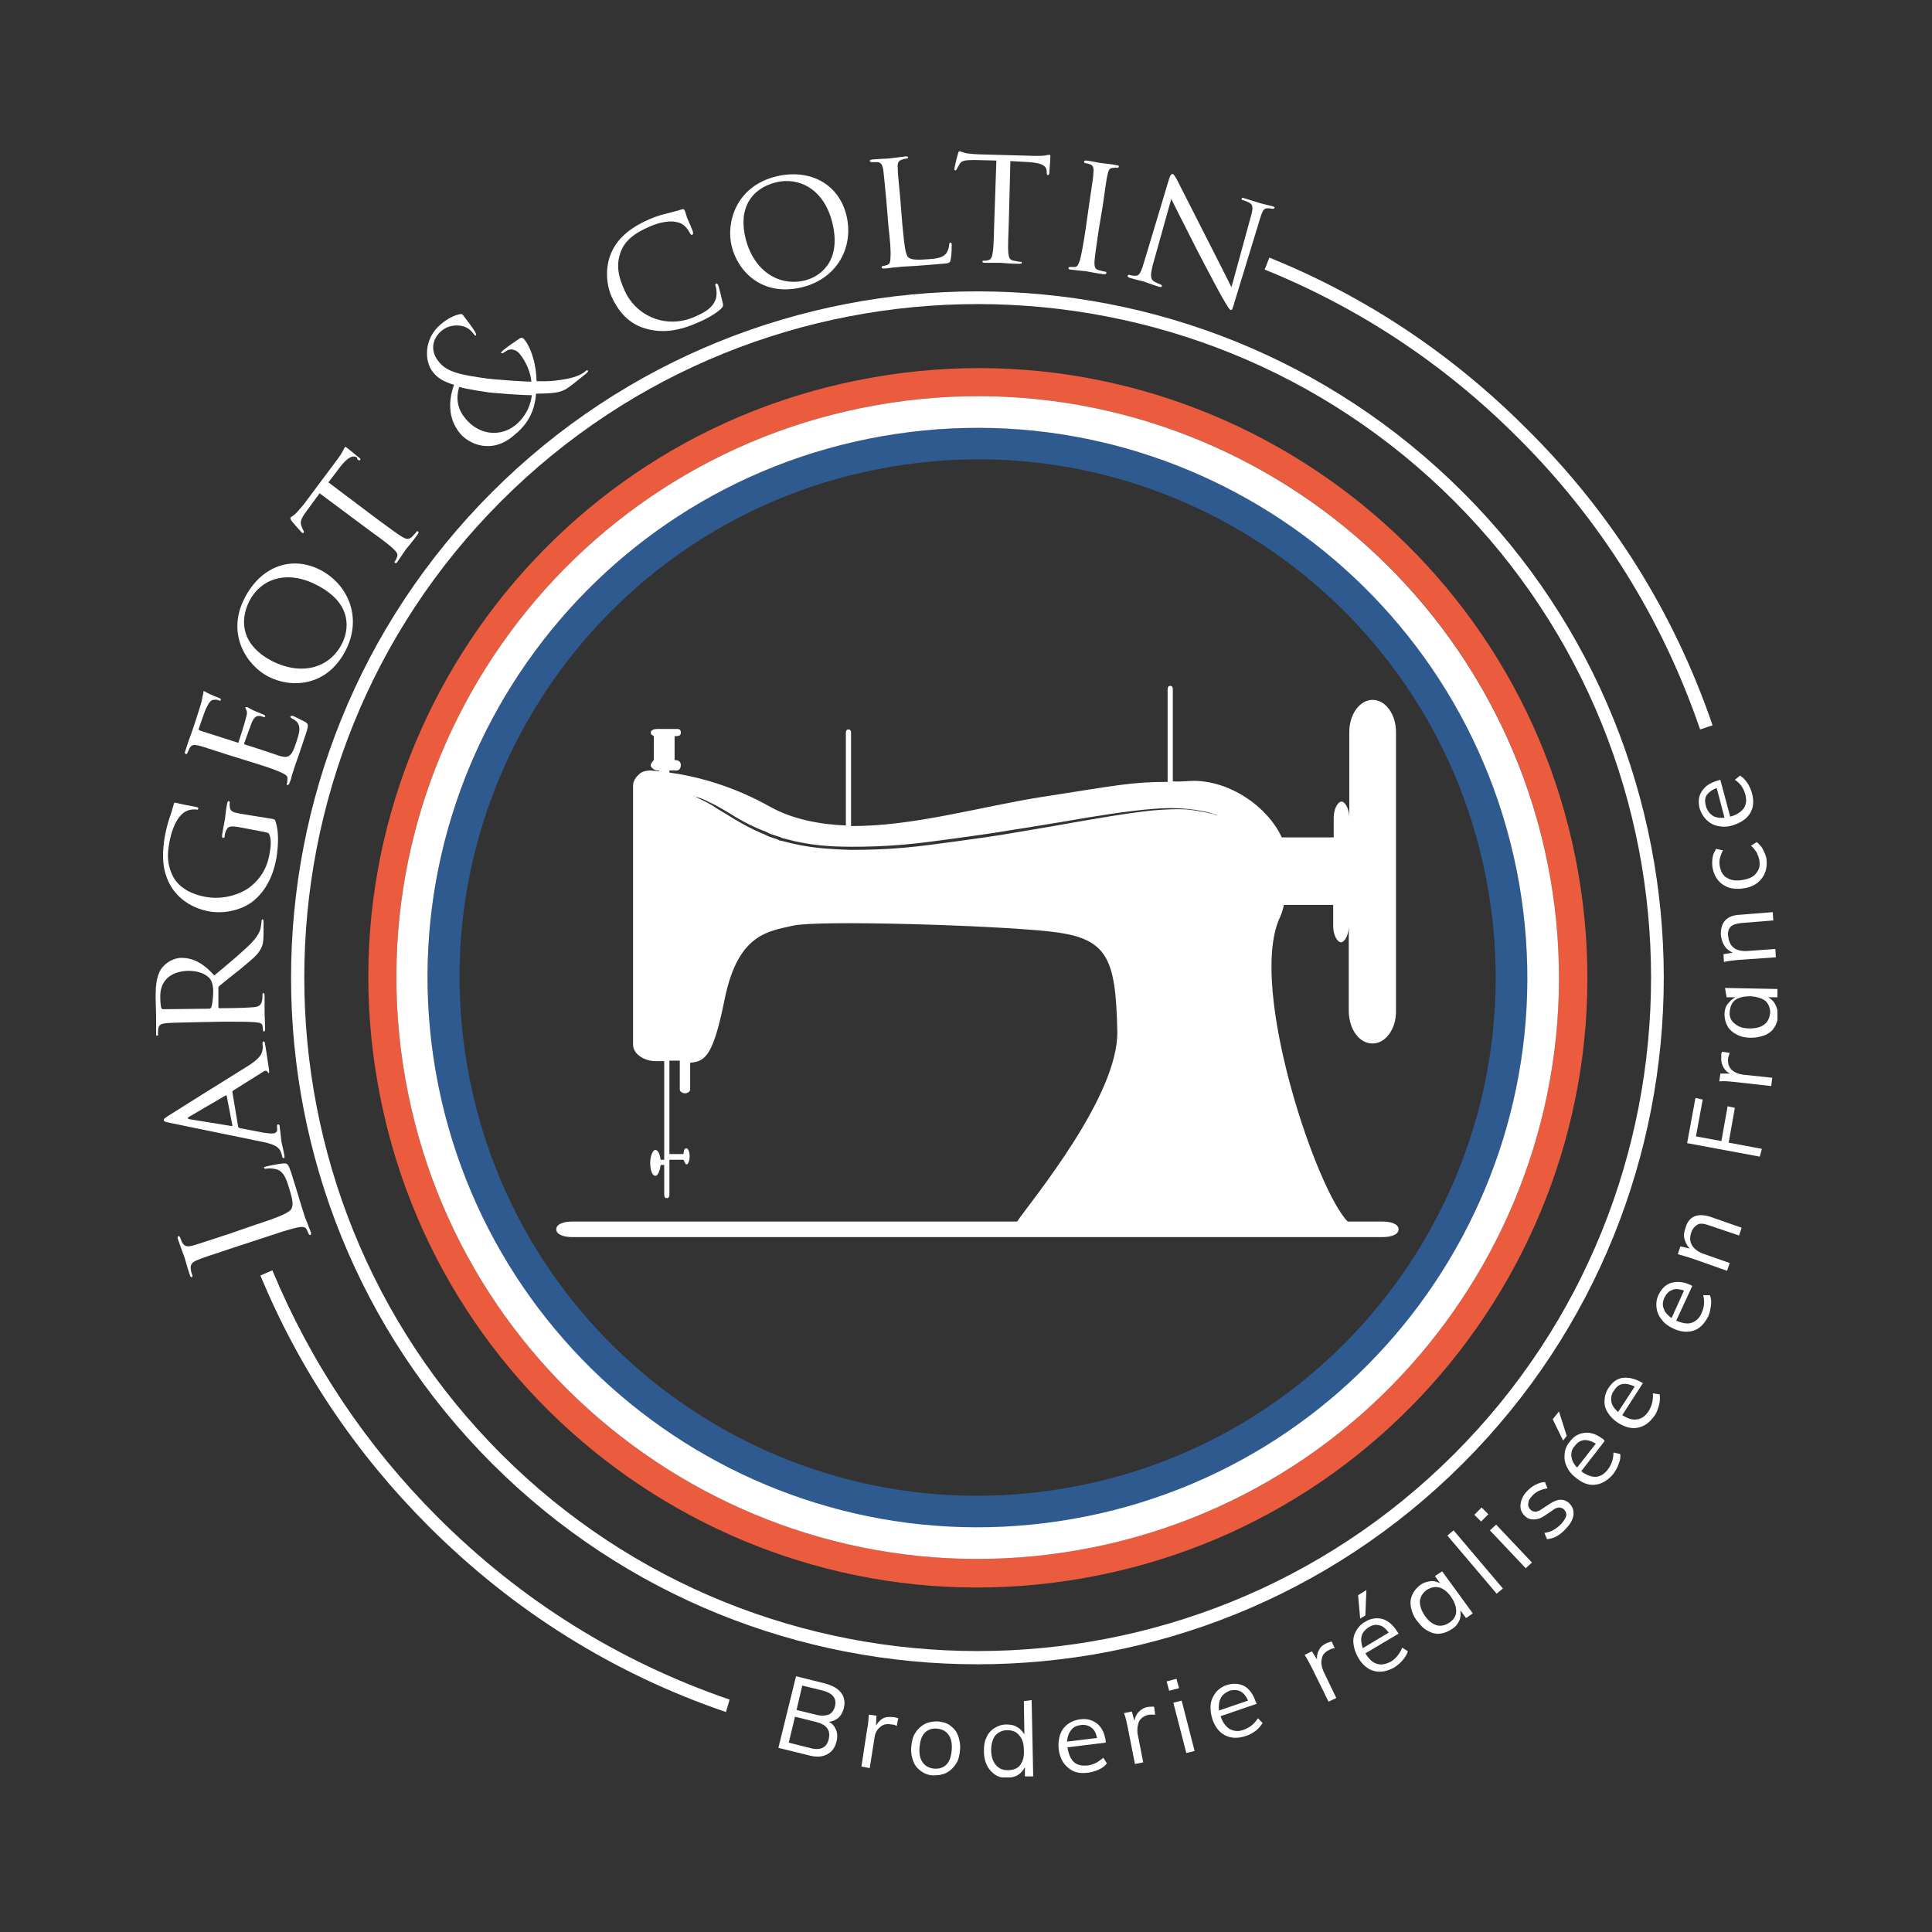
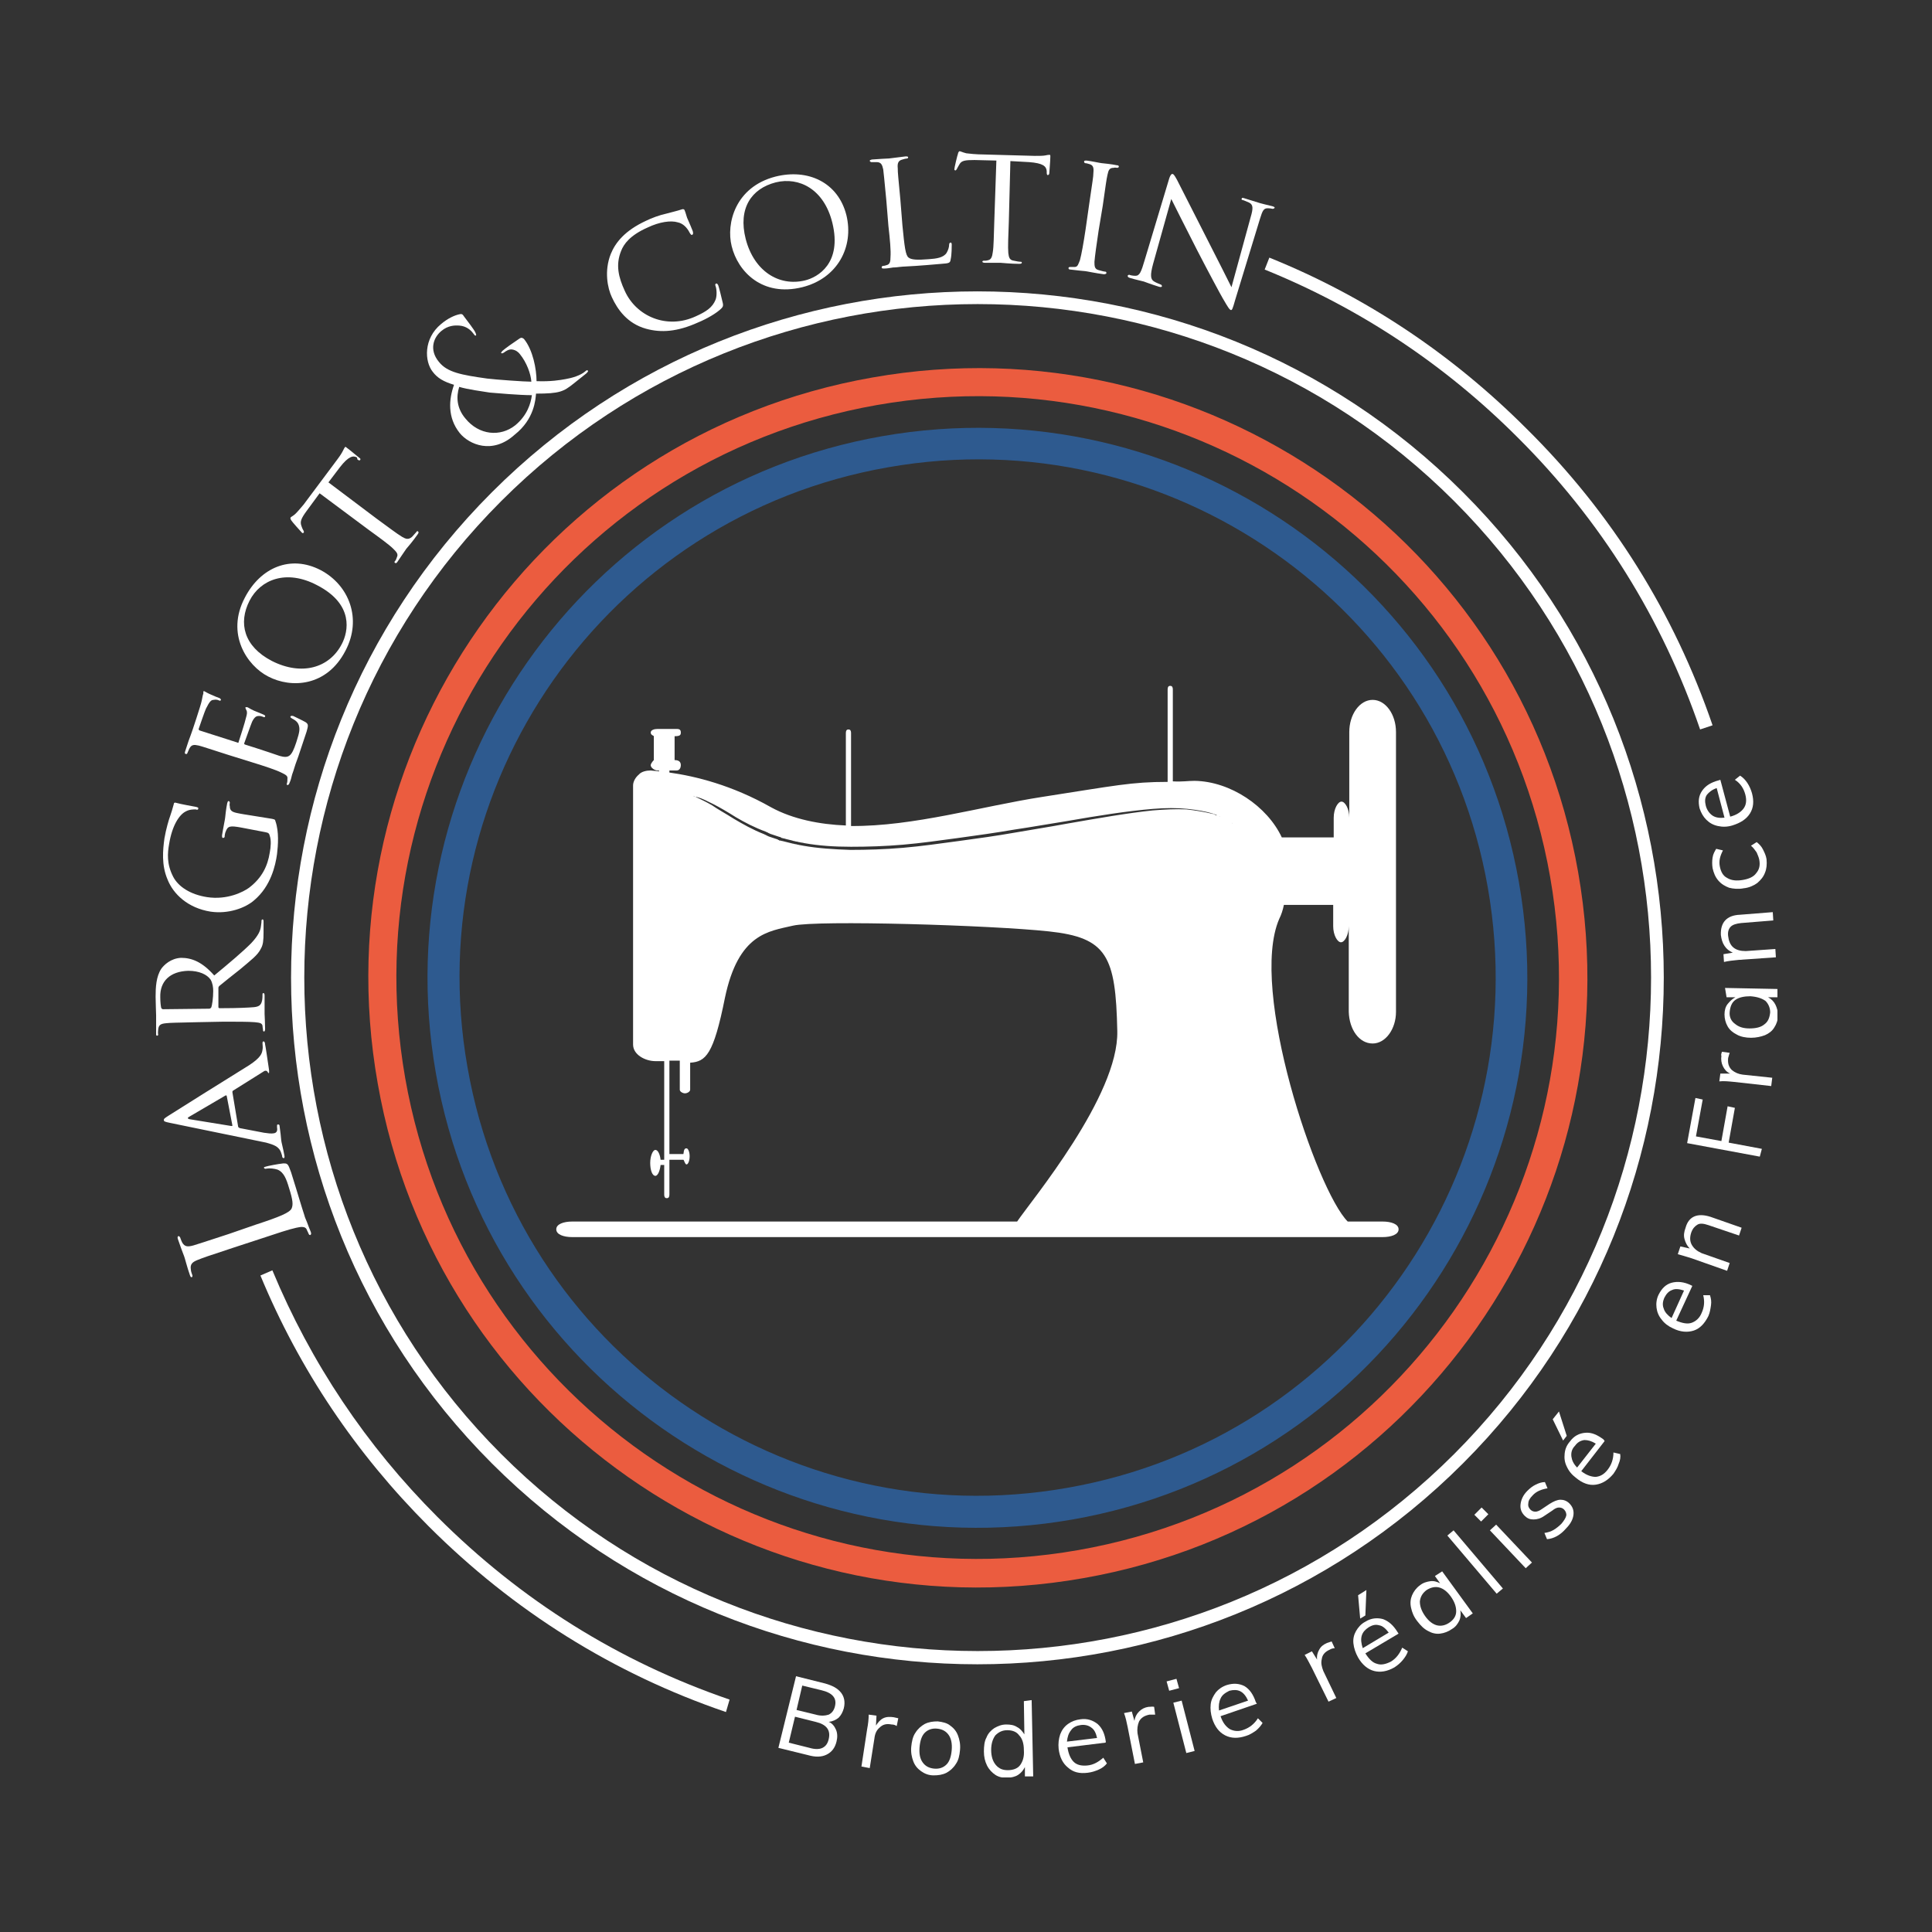
<svg xmlns="http://www.w3.org/2000/svg" width="500" height="500" viewBox="0 0 500 500" fill="none">
  <rect x="0" y="0" width="500" height="500" fill="#333333" stroke="none" />
  <g clip-path="url(#clip0_659_875)">
    <path d="M355.237 270.056C358.595 270.056 361.281 266.294 361.281 261.861V189.456C361.281 184.888 358.595 181.127 355.237 181.127C351.879 181.127 349.193 184.888 349.193 189.456V211.621C349.193 209.337 348.118 207.456 347.178 207.456C346.238 207.456 345.163 209.337 345.163 211.621V216.725H331.732C327.971 208.665 318.435 202.217 309.167 202.083C307.287 202.083 306.212 202.352 303.526 202.217V178.44C303.526 177.903 303.392 177.5 302.854 177.5C302.317 177.5 302.183 177.903 302.183 178.44V202.352C292.781 202.352 288.751 203.292 269.679 206.247C254.098 208.665 236.369 213.904 220.251 213.77V189.724C220.251 189.187 220.117 188.784 219.58 188.784C219.042 188.784 218.908 189.187 218.908 189.724V213.636C212.192 213.367 205.208 212.024 199.567 208.934C189.359 203.158 179.957 200.874 173.241 199.934V199.396H175.122C175.928 199.396 176.196 198.59 176.196 198.053C176.196 197.381 175.928 196.71 174.585 196.71V190.53C175.928 190.53 176.196 190.262 176.196 189.59C176.196 188.918 175.928 188.65 175.122 188.65H170.152C169.346 188.65 168.406 188.918 168.406 189.59C168.406 190.262 169.212 190.396 169.212 190.53V196.71C169.212 196.71 168.406 197.516 168.406 198.053C168.406 198.725 169.481 199.396 170.152 199.396H170.555V199.665C170.555 199.531 169.212 199.531 168.406 199.396C167.332 199.396 165.988 199.665 165.317 200.471C164.511 201.143 163.839 202.217 163.839 203.292V270.324C163.839 273.011 167.063 274.623 169.615 274.623C170.286 274.623 170.555 274.623 171.898 274.623V300.146H170.958C170.824 298.803 170.286 297.594 169.615 297.594C168.943 297.594 168.272 299.206 168.272 300.952C168.272 302.833 168.809 304.31 169.615 304.31C170.286 304.31 170.824 302.833 170.958 301.489H171.898V309.146C171.898 309.684 172.033 310.087 172.57 310.087C173.107 310.087 173.241 309.684 173.241 309.146V300.146H176.868C177.002 300.146 177.271 301.355 177.674 301.355C178.077 301.355 178.48 300.415 178.48 299.206C178.48 298.131 178.077 297.191 177.674 297.191C177.271 297.191 177.002 297.325 176.868 298.668H173.241V274.489C174.585 274.489 175.659 274.489 176.734 274.489C176.868 274.489 175.928 274.489 175.928 274.489V282.011C175.928 282.549 176.734 282.952 177.271 282.952C177.808 282.952 178.614 282.549 178.614 282.011V275.026C182.643 274.757 184.658 273.011 187.613 258.234C191.105 241.577 198.895 241.04 205.208 239.562C211.521 238.084 256.382 239.428 271.425 241.04C286.468 242.652 288.751 247.353 289.154 266.832C289.557 283.623 266.858 310.758 263.232 316.132H148.125C145.841 316.132 143.961 316.803 143.961 318.147C143.961 319.49 145.841 320.162 148.125 320.162H357.789C360.072 320.162 361.953 319.49 361.953 318.147C361.953 316.803 360.072 316.132 357.789 316.132H348.79C340.731 308.072 323.136 256.085 331.06 237.816C331.598 236.741 332.001 235.532 332.269 234.189H345.029V239.696C345.029 241.98 346.104 243.861 347.044 243.861C347.984 243.861 349.058 241.98 349.058 239.696V261.861C349.193 266.429 351.745 270.056 355.237 270.056ZM317.495 211.889C317.226 211.755 316.957 211.755 316.689 211.621C316.42 211.486 316.152 211.352 315.749 211.352C315.48 211.218 315.077 211.083 314.674 210.949C314.54 210.949 314.54 210.949 314.405 210.815C314.271 210.815 314.271 210.815 314.137 210.68C313.868 210.68 313.734 210.546 313.465 210.546C311.719 210.143 309.57 209.74 307.018 209.471C304.466 209.337 301.511 209.471 298.288 209.74C291.841 210.412 284.185 211.755 275.723 213.233C271.425 214.039 266.993 214.71 262.426 215.516C257.859 216.322 253.024 216.994 248.054 217.666C243.085 218.337 238.384 219.009 233.683 219.412C228.982 219.815 224.415 219.949 220.117 219.949C215.819 219.815 211.655 219.546 207.894 218.875C207.357 218.74 206.954 218.74 206.551 218.606C206.283 218.606 206.148 218.472 205.88 218.472C205.611 218.472 205.477 218.337 205.208 218.337C204.268 218.069 203.462 217.934 202.522 217.666C202.253 217.666 202.119 217.531 201.85 217.531C201.716 217.531 201.582 217.531 201.582 217.397C201.447 217.397 201.313 217.397 201.313 217.263C200.91 217.128 200.507 216.994 200.104 216.86C199.701 216.725 199.298 216.591 198.895 216.457C198.761 216.322 198.492 216.322 198.358 216.188C198.224 216.054 197.955 216.054 197.821 215.919C194.732 214.71 192.18 213.233 189.896 211.889C188.822 211.218 187.747 210.546 186.807 210.009C185.867 209.471 185.061 208.934 184.255 208.397C182.643 207.456 181.435 206.919 180.629 206.516C180.36 206.382 180.226 206.382 180.091 206.247C179.957 206.113 179.823 206.113 179.688 206.113C179.42 205.979 179.42 205.979 179.42 205.979C179.42 205.979 179.554 205.979 179.823 206.113C179.957 206.113 180.091 206.247 180.226 206.247C180.36 206.247 180.629 206.382 180.763 206.382C181.703 206.65 183.046 207.322 184.658 208.128C185.464 208.531 186.404 209.068 187.344 209.606C188.285 210.143 189.359 210.815 190.434 211.486C192.717 212.83 195.269 214.173 198.224 215.248C198.358 215.382 198.627 215.382 198.761 215.516C198.895 215.651 199.164 215.651 199.298 215.785C199.701 215.919 200.104 216.054 200.507 216.188C200.91 216.322 201.313 216.457 201.716 216.591C201.85 216.591 201.985 216.591 201.985 216.725C202.119 216.725 202.253 216.725 202.253 216.86C202.522 216.86 202.656 216.994 202.925 216.994C203.731 217.263 204.671 217.397 205.477 217.666C205.745 217.666 205.88 217.8 206.148 217.8C206.417 217.8 206.551 217.934 206.82 217.934C207.223 218.069 207.76 218.069 208.163 218.203C211.924 218.875 215.953 219.143 220.251 219.143C224.549 219.143 228.982 219.009 233.683 218.606C238.384 218.203 243.085 217.531 248.054 216.86C253.024 216.188 257.725 215.516 262.426 214.71C266.993 214.039 271.425 213.233 275.723 212.561C284.185 211.083 291.841 209.874 298.422 209.337C301.646 209.068 304.601 209.068 307.287 209.337C309.839 209.606 312.122 210.009 313.868 210.546C314.137 210.68 314.271 210.68 314.54 210.815C314.674 210.815 314.808 210.815 314.808 210.949C314.943 210.949 314.943 211.083 315.077 211.083C315.48 211.218 315.749 211.352 316.152 211.486C316.42 211.621 316.823 211.755 317.092 211.889C317.36 212.024 317.629 212.158 317.763 212.292C318.569 212.695 319.106 212.964 318.972 213.098C318.838 212.427 318.301 212.292 317.495 211.889Z" fill="white" />
    <path d="M216.354 447.641C216.757 448.581 216.757 449.656 216.488 450.731C216.086 452.343 215.28 453.417 213.937 454.089C212.593 454.761 210.982 454.761 209.101 454.223L201.445 452.343L206.012 433.805L213.534 435.685C215.414 436.223 216.757 436.894 217.697 438.103C218.503 439.178 218.772 440.521 218.369 442.133C218.1 443.074 217.697 443.88 217.026 444.551C216.354 445.089 215.548 445.492 214.474 445.626C215.28 445.895 215.951 446.701 216.354 447.641ZM212.862 452.343C213.668 451.94 214.205 451.268 214.474 450.059C215.011 447.775 213.937 446.298 211.116 445.626L205.743 444.283L204.132 450.999L209.504 452.343C210.847 452.746 212.056 452.746 212.862 452.343ZM206.146 442.536L211.116 443.745C212.459 444.148 213.668 444.014 214.474 443.745C215.28 443.342 215.817 442.671 216.086 441.596C216.623 439.447 215.414 438.103 212.593 437.432L207.624 436.223L206.146 442.536Z" fill="white" />
-     <path d="M232.474 444.683L232.071 446.698C231.668 446.429 231.265 446.295 230.728 446.295C229.385 446.026 228.444 446.295 227.638 447.101C226.833 447.772 226.43 448.713 226.295 449.922L225.087 457.579L222.938 457.175L224.415 447.504C224.684 446.16 224.818 444.817 224.818 443.742L226.833 444.011L226.698 446.563C227.236 445.757 227.773 445.086 228.579 444.683C229.385 444.28 230.325 444.28 231.265 444.414C231.668 444.414 232.071 444.548 232.474 444.683Z" fill="white" />
+     <path d="M232.474 444.683L232.071 446.698C231.668 446.429 231.265 446.295 230.728 446.295C229.385 446.026 228.444 446.295 227.638 447.101C226.833 447.772 226.43 448.713 226.295 449.922L225.087 457.579L222.938 457.175L224.415 447.504C224.684 446.16 224.818 444.817 224.818 443.742L226.833 444.011L226.698 446.563C227.236 445.757 227.773 445.086 228.579 444.683C229.385 444.28 230.325 444.28 231.265 444.414Z" fill="white" />
    <path d="M238.38 458.388C237.44 457.717 236.768 456.91 236.365 455.836C235.962 454.761 235.694 453.552 235.828 452.075C235.962 450.731 236.231 449.388 236.902 448.447C237.574 447.373 238.38 446.701 239.32 446.164C240.395 445.627 241.469 445.492 242.678 445.492C243.887 445.627 245.096 445.895 245.901 446.567C246.842 447.239 247.513 448.044 247.916 449.119C248.319 450.194 248.588 451.403 248.453 452.881C248.319 454.358 248.05 455.567 247.379 456.507C246.707 457.582 245.901 458.254 244.961 458.791C243.887 459.328 242.812 459.463 241.603 459.463C240.395 459.463 239.32 459.06 238.38 458.388ZM244.961 456.642C245.767 455.836 246.17 454.493 246.304 452.881C246.439 451.269 246.17 449.925 245.499 448.985C244.827 448.045 243.887 447.507 242.544 447.373C241.2 447.239 240.126 447.641 239.32 448.447C238.514 449.253 238.111 450.597 237.977 452.209C237.843 453.955 238.111 455.164 238.783 456.104C239.454 457.045 240.395 457.582 241.738 457.717C243.081 457.851 244.155 457.448 244.961 456.642Z" fill="white" />
    <path d="M266.99 439.984L267.393 459.731H265.244V457.313C264.841 458.119 264.303 458.791 263.498 459.328C262.692 459.866 261.751 460 260.677 460.134C259.468 460.134 258.394 459.866 257.588 459.328C256.782 458.791 255.976 457.985 255.439 456.91C254.901 455.836 254.633 454.627 254.633 453.283C254.633 451.94 254.767 450.597 255.304 449.656C255.707 448.582 256.513 447.776 257.319 447.238C258.259 446.701 259.199 446.298 260.408 446.298C261.483 446.298 262.423 446.432 263.229 446.97C264.035 447.373 264.572 448.044 265.109 448.85L264.975 440.253L266.99 439.984ZM264.035 456.776C264.706 455.836 265.109 454.627 264.975 452.88C264.975 451.268 264.572 449.925 263.766 449.119C263.095 448.179 262.02 447.776 260.677 447.776C259.334 447.776 258.394 448.313 257.588 449.119C256.916 450.059 256.513 451.268 256.513 452.88C256.513 454.492 256.916 455.836 257.722 456.776C258.528 457.716 259.468 458.119 260.811 458.119C262.154 458.119 263.363 457.716 264.035 456.776Z" fill="white" />
    <path d="M286.064 450.997L276.259 452.206C276.528 453.952 277.065 455.161 277.871 455.967C278.677 456.773 279.886 457.042 281.363 456.908C282.975 456.773 284.318 455.967 285.527 454.893L286.467 456.37C285.93 457.042 285.259 457.579 284.318 457.982C283.378 458.385 282.572 458.654 281.498 458.788C279.349 459.057 277.737 458.654 276.394 457.445C275.051 456.37 274.245 454.758 273.976 452.609C273.842 451.266 273.976 450.057 274.379 448.848C274.782 447.773 275.454 446.833 276.394 446.161C277.334 445.489 278.409 445.086 279.617 444.952C281.363 444.683 282.841 445.221 284.05 446.161C285.259 447.236 285.93 448.713 286.199 450.863L286.064 450.997ZM277.2 447.773C276.528 448.579 276.259 449.519 276.125 450.728L283.915 449.788C283.647 448.579 283.244 447.639 282.438 447.101C281.766 446.564 280.826 446.295 279.752 446.43C278.677 446.564 277.737 446.967 277.2 447.773Z" fill="white" />
    <path d="M298.689 441.732L298.957 443.747C298.554 443.747 298.017 443.747 297.48 443.747C296.137 444.015 295.331 444.553 294.794 445.493C294.391 446.433 294.256 447.508 294.391 448.583L295.868 456.105L293.719 456.508L291.839 446.971C291.57 445.627 291.301 444.418 290.898 443.344L292.913 442.941L293.585 445.359C293.719 444.418 294.122 443.612 294.794 442.941C295.465 442.269 296.271 441.866 297.211 441.732C297.883 441.732 298.286 441.597 298.689 441.732Z" fill="white" />
    <path d="M301.914 435.148L304.466 434.477L305.138 436.895L302.586 437.566L301.914 435.148ZM307.018 453.686L303.66 440.656L305.809 440.119L309.167 453.149L307.018 453.686Z" fill="white" />
    <path d="M325.282 440.925L315.88 444.149C316.417 445.761 317.223 446.836 318.297 447.508C319.372 448.045 320.581 448.179 321.924 447.642C323.401 447.105 324.61 446.164 325.55 444.687L326.759 445.896C326.356 446.567 325.819 447.239 325.013 447.911C324.207 448.448 323.401 448.985 322.461 449.254C320.446 449.926 318.7 449.926 317.089 449.12C315.477 448.314 314.402 446.836 313.731 444.821C313.328 443.478 313.193 442.269 313.328 441.06C313.462 439.851 313.999 438.91 314.671 437.97C315.342 437.164 316.283 436.492 317.491 436.089C319.238 435.552 320.715 435.686 322.058 436.358C323.401 437.164 324.341 438.507 325.013 440.522L325.282 440.925ZM315.88 439.582C315.477 440.388 315.342 441.463 315.477 442.672L322.998 440.119C322.461 438.91 321.789 438.104 320.984 437.701C320.178 437.298 319.238 437.298 318.163 437.567C317.089 438.104 316.283 438.642 315.88 439.582Z" fill="white" />
    <path d="M344.625 424.805L345.431 426.551C345.028 426.551 344.491 426.685 344.088 426.954C342.879 427.491 342.207 428.297 342.073 429.372C341.804 430.447 342.073 431.387 342.476 432.462L345.834 439.447L343.819 440.387L339.521 431.656C338.849 430.447 338.312 429.238 337.641 428.297L339.521 427.357L340.864 429.506C340.73 428.566 340.998 427.626 341.401 426.954C341.804 426.148 342.476 425.611 343.416 425.208C343.819 425.073 344.222 424.939 344.625 424.805Z" fill="white" />
    <path d="M361.95 422.784L353.354 427.889C354.294 429.366 355.234 430.307 356.309 430.575C357.383 430.978 358.592 430.71 359.935 430.038C361.278 429.232 362.219 428.023 362.89 426.411L364.368 427.351C364.099 428.157 363.696 428.829 363.025 429.635C362.353 430.441 361.681 430.978 360.875 431.516C358.995 432.59 357.249 432.859 355.637 432.456C354.025 432.053 352.548 430.844 351.474 428.963C350.802 427.754 350.399 426.545 350.265 425.336C350.13 424.127 350.399 423.053 350.936 422.112C351.474 421.172 352.279 420.232 353.354 419.694C354.831 418.754 356.443 418.62 357.921 419.023C359.398 419.56 360.607 420.635 361.681 422.381L361.95 422.784ZM353.354 418.082L352.011 418.888L351.474 412.843L353.623 411.5L353.354 418.082ZM352.414 423.321C352.145 424.262 352.279 425.336 352.682 426.545L359.398 422.515C358.592 421.441 357.786 420.769 356.98 420.635C356.04 420.366 355.234 420.5 354.16 421.172C353.354 421.709 352.682 422.381 352.414 423.321Z" fill="white" />
    <path d="M373.234 406.664L381.158 417.545L379.412 418.754L377.935 416.739C378.069 417.679 378.069 418.485 377.666 419.426C377.263 420.232 376.726 421.038 375.786 421.575C374.846 422.247 373.771 422.65 372.696 422.784C371.622 422.918 370.547 422.65 369.607 422.112C368.533 421.575 367.727 420.769 366.787 419.56C365.846 418.351 365.444 417.276 365.175 416.067C364.906 414.858 365.041 413.784 365.444 412.843C365.846 411.903 366.518 410.963 367.458 410.291C368.264 409.619 369.204 409.351 370.145 409.216C371.085 409.082 371.891 409.351 372.696 409.754L371.353 407.873L373.234 406.664ZM376.86 417.008C376.86 415.799 376.457 414.59 375.517 413.246C374.577 411.903 373.502 411.097 372.428 410.828C371.353 410.56 370.279 410.828 369.204 411.5C368.13 412.306 367.593 413.246 367.458 414.455C367.458 415.664 367.861 416.873 368.801 418.217C369.742 419.56 370.816 420.366 371.891 420.635C372.965 420.903 374.174 420.635 375.248 419.829C376.189 419.157 376.86 418.217 376.86 417.008Z" fill="white" />
    <path d="M387.334 412.443L374.574 397.398L376.186 396.055L388.946 411.1L387.334 412.443Z" fill="white" />
    <path d="M381.559 392.021L383.439 390.141L385.185 391.887L383.305 393.768L381.559 392.021ZM394.856 405.858L385.588 396.051L387.2 394.574L396.467 404.38L394.856 405.858Z" fill="white" />
    <path d="M400.364 398.339L399.692 396.727C400.632 396.593 401.438 396.324 402.11 395.921C402.781 395.518 403.453 394.981 404.125 394.309C404.796 393.503 405.199 392.831 405.333 392.294C405.468 391.757 405.199 391.085 404.796 390.682C404.393 390.279 403.99 390.145 403.453 390.145C402.916 390.145 402.378 390.413 401.707 390.951L399.692 392.294C398.752 392.966 397.812 393.235 396.872 393.235C395.931 393.235 395.26 392.966 394.588 392.294C393.782 391.488 393.379 390.548 393.514 389.339C393.648 388.13 394.185 386.921 395.26 385.846C395.931 385.175 396.603 384.637 397.409 384.234C398.215 383.831 399.021 383.562 399.826 383.562L400.498 385.175C398.886 385.443 397.543 385.981 396.603 387.055C395.931 387.727 395.528 388.399 395.528 389.07C395.394 389.742 395.663 390.279 396.066 390.682C396.469 391.085 396.872 391.22 397.409 391.22C397.812 391.22 398.483 390.951 399.021 390.548L401.035 389.205C402.11 388.533 403.05 388.13 403.856 388.13C404.662 388.13 405.468 388.399 406.139 389.07C406.945 389.876 407.348 390.816 407.214 392.025C407.079 393.234 406.408 394.443 405.333 395.518C403.856 397.264 402.11 398.205 400.364 398.339Z" fill="white" />
    <path d="M405.47 371.603L404.53 372.812L401.844 367.304L403.456 365.289L405.47 371.603ZM415.275 372.946L409.231 380.737C410.574 381.812 411.917 382.215 412.992 382.215C414.201 382.081 415.141 381.543 416.081 380.334C417.021 379.125 417.559 377.648 417.559 375.901L419.305 376.304C419.439 377.11 419.305 377.916 418.902 378.857C418.633 379.797 418.096 380.603 417.559 381.409C416.215 383.021 414.738 383.961 412.992 384.23C411.246 384.499 409.5 383.827 407.888 382.484C406.813 381.678 406.008 380.737 405.47 379.528C404.933 378.454 404.799 377.379 404.933 376.17C405.067 374.961 405.47 374.021 406.276 373.08C407.351 371.603 408.694 370.931 410.306 370.797C411.917 370.662 413.395 371.334 415.007 372.543L415.275 372.946ZM406.679 376.976C406.813 377.916 407.216 378.857 408.157 379.797L412.992 373.618C411.917 372.946 410.977 372.677 410.037 372.677C409.097 372.812 408.291 373.215 407.619 374.155C406.813 374.961 406.545 375.901 406.679 376.976Z" fill="white" />
-     <path d="M425.211 357.907L419.839 366.236C421.316 367.176 422.659 367.579 423.734 367.311C424.942 367.176 425.883 366.37 426.689 365.161C427.494 363.818 427.897 362.34 427.763 360.594L429.509 360.863C429.643 361.669 429.643 362.475 429.375 363.549C429.106 364.49 428.838 365.43 428.3 366.236C427.092 367.982 425.748 369.057 424.002 369.46C422.256 369.863 420.51 369.326 418.764 368.251C417.555 367.445 416.749 366.639 416.078 365.564C415.406 364.49 415.138 363.415 415.272 362.34C415.272 361.266 415.675 360.057 416.346 359.116C417.287 357.639 418.63 356.698 420.107 356.564C421.585 356.43 423.331 356.833 425.077 357.907H425.211ZM417.018 362.743C417.152 363.684 417.824 364.624 418.764 365.43L423.062 358.848C421.988 358.31 420.913 358.042 419.973 358.176C419.033 358.31 418.361 358.848 417.69 359.922C417.018 360.728 416.884 361.803 417.018 362.743Z" fill="white" />
    <path d="M437.972 332.786L433.809 341.786C435.42 342.458 436.764 342.726 437.838 342.323C438.913 341.92 439.853 341.114 440.39 339.771C441.062 338.293 441.196 336.816 440.793 335.204H442.539C442.808 336.01 442.942 336.816 442.808 337.756C442.673 338.696 442.539 339.637 442.136 340.577C441.196 342.458 439.987 343.801 438.375 344.338C436.764 344.876 434.883 344.741 433.003 343.801C431.794 343.264 430.719 342.458 430.048 341.517C429.242 340.577 428.839 339.502 428.705 338.428C428.57 337.353 428.705 336.144 429.242 335.069C430.048 333.457 431.122 332.383 432.6 331.98C434.077 331.577 435.823 331.711 437.704 332.651L437.972 332.786ZM430.585 338.696C430.854 339.637 431.66 340.443 432.6 341.114L435.823 333.995C434.615 333.592 433.54 333.457 432.734 333.86C431.928 334.129 431.257 334.801 430.719 335.875C430.316 336.816 430.182 337.756 430.585 338.696Z" fill="white" />
    <path d="M442.673 314.914L450.732 317.735L450.06 319.75L442.135 317.064C440.927 316.661 439.986 316.526 439.315 316.929C438.643 317.332 438.106 317.87 437.703 318.944C437.3 320.153 437.3 321.228 437.837 322.168C438.375 323.109 439.181 323.78 440.389 324.318L447.642 326.87L446.971 328.885L437.837 325.661C436.494 325.258 435.285 324.855 434.211 324.586L434.883 322.571L437.3 323.109C436.629 322.437 436.226 321.631 435.957 320.691C435.688 319.75 435.823 318.81 436.226 317.735C437.032 314.78 439.315 313.84 442.673 314.914Z" fill="white" />
    <path d="M455.433 299.336L436.629 295.843L438.778 284.156L440.658 284.559L438.912 294.097L445.494 295.306L447.105 286.306L448.986 286.709L447.374 295.709L455.97 297.321L455.433 299.336Z" fill="white" />
    <path d="M445.629 272.203L447.643 272.472C447.509 272.875 447.375 273.278 447.24 273.815C447.106 275.158 447.375 276.099 448.181 276.905C448.986 277.576 449.927 277.979 451.001 278.114L458.657 278.92L458.388 281.069L448.718 279.994C447.375 279.86 446.032 279.726 444.957 279.86L445.226 277.845H447.778C446.837 277.442 446.3 276.77 445.897 275.964C445.494 275.158 445.36 274.218 445.494 273.278C445.36 273.009 445.494 272.606 445.629 272.203Z" fill="white" />
    <path d="M446.435 255.68L460.001 255.948V258.098H457.583C458.389 258.501 459.061 259.172 459.464 259.978C459.866 260.784 460.135 261.725 460.135 262.799C460.135 264.008 459.732 265.083 459.195 265.889C458.658 266.829 457.717 267.501 456.777 267.904C455.703 268.307 454.494 268.576 453.151 268.576C451.808 268.576 450.465 268.307 449.524 267.77C448.45 267.232 447.644 266.561 447.107 265.62C446.569 264.68 446.301 263.605 446.301 262.531C446.301 261.456 446.569 260.516 447.107 259.844C447.644 259.172 448.315 258.501 449.121 258.098H446.838L446.435 255.68ZM456.912 259.038C455.971 258.366 454.763 257.963 453.016 257.829C451.405 257.829 450.062 258.098 449.121 258.769C448.181 259.441 447.778 260.516 447.644 261.859C447.51 263.202 448.047 264.277 448.987 264.949C449.927 265.755 451.136 266.158 452.748 266.158C454.36 266.158 455.703 265.889 456.643 265.083C457.583 264.411 457.986 263.337 458.12 261.993C458.12 260.919 457.717 259.844 456.912 259.038Z" fill="white" />
    <path d="M450.329 236.734L458.791 236.062L458.925 238.212L450.598 238.884C449.389 239.018 448.449 239.286 447.911 239.824C447.374 240.361 447.105 241.167 447.24 242.242C447.374 243.451 447.777 244.525 448.583 245.197C449.389 245.869 450.463 246.137 451.806 246.137L459.462 245.6L459.597 247.749L449.926 248.421C448.583 248.555 447.24 248.69 446.165 248.958L446.031 246.943L448.449 246.54C447.508 246.137 446.837 245.6 446.3 244.794C445.762 243.988 445.494 243.048 445.359 241.973C445.225 238.749 446.837 236.868 450.329 236.734Z" fill="white" />
    <path d="M456.776 225.855C456.373 226.93 455.701 227.736 454.761 228.542C453.821 229.214 452.612 229.751 451.269 229.885C449.926 230.154 448.583 230.02 447.508 229.751C446.434 229.348 445.493 228.811 444.688 227.87C443.882 226.93 443.479 225.855 443.21 224.646C443.076 223.706 443.076 222.9 443.21 221.96C443.344 221.019 443.747 220.348 444.15 219.676L445.896 220.079C445.493 220.885 445.225 221.557 445.09 222.228C444.956 222.9 444.956 223.572 445.09 224.243C445.359 225.587 445.896 226.661 446.971 227.199C448.045 227.87 449.389 228.005 451 227.736C452.612 227.467 453.821 226.93 454.492 225.99C455.298 225.049 455.567 223.975 455.298 222.497C455.164 221.825 454.895 221.288 454.627 220.616C454.224 220.079 453.821 219.407 453.149 218.87L454.627 217.93C455.298 218.467 455.836 219.004 456.239 219.81C456.641 220.616 457.044 221.422 457.179 222.363C457.313 223.706 457.179 224.915 456.776 225.855Z" fill="white" />
    <path d="M445.223 201.809L447.775 211.347C449.387 210.944 450.596 210.138 451.268 209.197C451.939 208.257 452.073 207.048 451.671 205.57C451.268 204.093 450.462 202.749 448.984 201.809L450.327 200.734C450.999 201.137 451.671 201.809 452.208 202.615C452.745 203.421 453.148 204.361 453.417 205.302C453.954 207.317 453.82 209.063 452.879 210.541C451.939 212.018 450.462 212.959 448.313 213.63C446.97 214.033 445.761 214.033 444.552 213.765C443.343 213.496 442.403 212.959 441.597 212.153C440.791 211.347 440.254 210.406 439.851 209.197C439.448 207.451 439.582 205.973 440.522 204.63C441.463 203.287 442.806 202.481 444.82 201.943L445.223 201.809ZM443.209 211.078C444.015 211.615 445.089 211.75 446.298 211.615L444.283 203.958C443.074 204.361 442.269 205.033 441.731 205.705C441.194 206.511 441.194 207.451 441.463 208.526C441.731 209.6 442.403 210.541 443.209 211.078Z" fill="white" />
    <path d="M187.878 443.075C158.732 433.135 132.809 416.88 110.916 394.984C92.112 376.177 77.472 354.415 67.398 330.101L70.488 328.758C80.427 352.669 94.799 374.162 113.2 392.566C134.824 414.194 160.209 430.045 188.818 439.851L187.878 443.075Z" fill="white" />
    <path d="M443.21 187.706L439.986 188.781C430.181 160.168 414.332 134.644 392.708 113.151C373.904 94.344 351.876 79.702 327.297 69.761L328.506 66.672C353.488 76.747 375.784 91.658 394.991 110.867C417.153 132.764 433.271 158.69 443.21 187.706Z" fill="white" />
    <path d="M66.192 316.937C72.371 314.922 74.923 313.848 75.46 312.773C75.863 311.833 75.863 310.758 74.788 307.4C74.117 305.116 73.445 303.37 71.834 302.698C71.028 302.429 69.819 302.295 69.013 302.429C68.61 302.564 68.476 302.429 68.341 302.295C68.207 302.026 68.476 302.026 68.879 301.892C69.282 301.758 71.968 301.22 73.311 301.086C74.385 301.086 74.52 301.086 75.326 303.37C76.266 306.325 76.938 308.609 77.475 310.355C78.012 312.101 78.415 313.445 78.818 314.654C78.818 314.788 79.087 315.46 79.489 316.4C79.758 317.206 80.161 318.146 80.43 318.818C80.564 319.221 80.564 319.49 80.295 319.624C80.161 319.624 80.027 319.624 79.892 319.355C79.758 318.952 79.489 318.549 79.355 318.146C78.952 317.34 77.878 317.475 76.669 317.743C74.788 318.146 71.565 319.221 67.535 320.564L60.148 322.982C53.567 325.132 52.492 325.535 51.149 326.072C49.806 326.609 49.135 327.147 49.403 328.624C49.403 329.027 49.672 329.699 49.806 330.102C49.806 330.236 49.806 330.505 49.672 330.505C49.403 330.639 49.269 330.371 49.135 329.968C48.463 328.087 47.791 325.4 47.657 325.132C47.523 324.863 46.448 321.908 46.045 320.699C45.911 320.296 45.911 320.027 46.18 319.893C46.314 319.893 46.448 320.027 46.583 320.161C46.717 320.43 46.851 320.967 47.12 321.505C47.791 322.714 48.597 322.714 50.075 322.311C51.418 321.908 52.627 321.505 59.208 319.355L66.192 316.937Z" fill="white" />
    <path d="M44.031 290.606C42.688 290.337 42.419 290.203 42.419 289.934C42.285 289.531 42.822 289.263 43.628 288.725C45.105 287.785 59.208 278.919 64.447 275.695C67.536 273.68 67.804 272.605 67.939 271.665C68.073 271.128 67.939 270.456 67.939 270.053C67.939 269.784 67.939 269.516 68.207 269.516C68.476 269.516 68.61 269.919 68.61 270.322C68.745 270.859 69.147 273.68 69.55 276.367C69.685 277.173 69.685 277.71 69.55 277.71C69.416 277.71 69.416 277.71 69.282 277.441C69.147 277.173 68.745 276.904 68.207 277.307L60.283 282.277C60.148 282.412 60.148 282.412 60.148 282.68L61.626 291.546C61.626 291.681 61.76 291.815 62.029 291.949L68.342 293.158C69.282 293.293 70.222 293.427 70.894 293.293C71.7 293.158 71.834 292.487 71.7 291.815V291.412C71.7 291.143 71.7 291.009 71.968 291.009C72.237 291.009 72.371 291.143 72.371 291.546C72.505 292.487 72.774 294.636 72.774 295.039C72.774 295.442 73.311 297.323 73.58 298.935C73.714 299.472 73.58 299.741 73.445 299.741C73.311 299.741 73.177 299.606 73.043 299.472C73.043 299.203 72.908 298.666 72.774 298.397C72.237 296.651 70.759 296.248 68.879 295.711L44.031 290.606ZM58.671 283.621C58.671 283.486 58.537 283.486 58.402 283.486L49 288.994C48.463 289.263 48.463 289.531 49.135 289.666L59.88 291.412C60.014 291.412 60.148 291.412 60.148 291.278L58.671 283.621Z" fill="white" />
    <path d="M51.015 264.543C45.239 264.678 44.165 264.678 42.956 264.812C41.613 264.946 41.075 265.215 40.941 266.424C40.941 266.693 40.807 267.364 40.941 267.767C40.941 267.902 40.807 268.036 40.672 268.036C40.404 268.036 40.404 267.902 40.404 267.364C40.404 265.618 40.404 262.931 40.404 262.797C40.404 262.394 40.27 259.17 40.27 257.961C40.27 255.543 40.404 252.722 41.747 250.707C42.419 249.767 44.165 248.02 46.851 247.886C49.672 247.886 52.358 248.961 55.447 252.453C59.342 249.229 62.7 246.408 64.983 244.125C66.998 241.975 67.401 240.766 67.535 239.692C67.67 238.886 67.67 238.483 67.67 238.348C67.67 238.08 67.804 237.945 67.938 237.945C68.207 237.945 68.207 238.214 68.207 238.886V241.304C68.207 243.453 68.073 244.528 67.535 245.468C66.729 247.214 64.849 248.558 62.163 250.841C60.148 252.453 57.73 254.334 56.79 255.14C56.656 255.274 56.522 255.409 56.522 255.677V260.648C56.522 260.782 56.656 260.916 56.79 260.916H57.73C61.357 260.916 64.312 260.782 65.789 260.648C66.864 260.513 67.535 260.245 67.804 259.036C67.938 258.498 67.938 257.692 67.938 257.289C67.938 257.021 68.073 257.021 68.207 257.021C68.341 257.021 68.475 257.155 68.475 257.692C68.475 259.842 68.475 262.26 68.475 262.394C68.475 262.394 68.61 265.081 68.61 266.29C68.61 266.693 68.475 266.961 68.341 266.961C68.207 266.961 68.073 266.827 68.073 266.693C68.073 266.29 67.938 265.887 67.938 265.484C67.804 264.678 66.998 264.678 65.924 264.543C64.312 264.409 61.357 264.409 57.865 264.409L51.015 264.543ZM54.104 261.051C54.373 261.051 54.507 260.916 54.641 260.782C54.91 260.245 55.178 258.23 55.178 256.483C55.178 255.543 55.044 254.468 54.507 253.528C53.567 252.185 51.552 251.244 48.731 251.244C44.03 251.379 41.344 253.931 41.478 258.095C41.478 259.304 41.613 260.513 41.747 260.916C41.881 261.051 42.016 261.185 42.15 261.185L54.104 261.051Z" fill="white" />
    <path d="M62.43 214.171C59.475 213.634 58.938 213.768 58.401 215.246C58.267 215.515 58.132 216.186 58.132 216.589C58.132 216.724 57.864 216.858 57.729 216.858C57.461 216.858 57.461 216.589 57.461 216.186C57.729 214.44 58.267 211.888 58.267 211.619C58.267 211.485 58.535 209.067 58.804 207.858C58.938 207.455 58.938 207.32 59.207 207.32C59.341 207.32 59.475 207.589 59.475 207.723C59.475 207.992 59.341 208.261 59.475 208.664C59.475 209.738 60.013 210.141 61.356 210.41C62.565 210.679 63.639 210.813 65.251 211.082L69.415 211.753C71.161 212.022 71.161 212.022 71.295 212.559C72.235 215.246 71.967 218.739 71.698 221.022C71.295 223.978 70.086 229.351 65.788 232.978C63.505 234.993 59.072 236.605 54.506 235.933C48.596 234.993 44.835 231.366 43.358 227.605C41.746 223.843 42.149 219.948 42.552 216.992C42.955 214.574 43.761 211.888 44.029 211.216C44.298 210.41 44.701 209.201 44.969 208.126C44.969 207.723 45.238 207.723 45.372 207.723C45.91 207.858 46.85 208.126 50.611 208.798C51.282 208.932 51.416 209.067 51.282 209.335C51.282 209.604 51.014 209.604 50.611 209.47C50.073 209.47 48.999 209.47 48.059 210.007C46.447 210.813 44.566 213.5 43.761 218.47C43.358 220.754 43.089 223.575 44.835 226.933C46.178 229.485 49.267 231.5 53.566 232.172C58.804 232.978 62.968 230.829 64.445 229.754C67.803 227.202 69.28 224.112 69.818 220.619C70.086 219.276 70.221 217.395 69.818 216.321C69.683 215.783 69.549 215.515 68.743 215.38L62.43 214.171Z" fill="white" />
    <path d="M59.072 195.364C53.565 193.618 52.491 193.215 51.416 192.946C50.208 192.678 49.536 192.678 48.999 193.752C48.864 194.021 48.596 194.693 48.461 194.961C48.461 195.096 48.193 195.23 48.059 195.096C47.79 195.096 47.79 194.827 47.924 194.424C48.461 192.678 49.267 190.394 49.402 190.125C49.536 189.857 52.088 182.2 52.222 181.259C52.356 180.588 52.491 179.782 52.625 179.513C52.625 179.379 52.625 179.11 52.625 178.976C52.625 178.841 52.894 178.841 53.028 178.976C53.297 179.11 53.7 179.379 54.64 179.782C54.908 179.916 56.52 180.588 56.923 180.722C57.057 180.856 57.192 180.991 57.192 181.125C57.057 181.394 56.923 181.394 56.655 181.259C56.386 181.125 55.849 180.991 55.311 181.125C54.64 181.125 54.237 181.528 53.297 183.409C53.028 183.946 51.551 188.245 51.416 188.648C51.416 188.782 51.416 188.916 51.685 189.051L61.356 192.14C61.624 192.275 61.758 192.275 61.758 192.006C61.893 191.603 63.505 186.633 63.639 185.827C63.907 184.886 64.042 184.349 63.773 183.812C63.639 183.543 63.505 183.274 63.505 183.14C63.505 183.006 63.639 183.006 63.907 183.006C64.176 183.006 64.579 183.409 65.788 183.946C66.46 184.215 67.803 184.752 68.071 184.886C68.34 185.021 68.743 185.155 68.609 185.424C68.609 185.558 68.34 185.692 68.206 185.558C67.803 185.424 67.534 185.289 66.997 185.289C66.46 185.289 65.922 185.424 65.251 186.767C64.848 187.707 63.505 191.603 63.236 192.275C63.102 192.543 63.236 192.543 63.37 192.678L66.325 193.618C67.534 194.021 71.698 195.364 72.369 195.633C74.787 196.305 75.459 195.767 76.667 192.14C76.936 191.2 77.608 189.454 77.473 188.379C77.339 187.304 76.936 186.633 75.593 185.961C75.19 185.692 75.056 185.558 75.19 185.424C75.324 185.155 75.593 185.289 75.862 185.289C76.13 185.424 78.413 186.498 79.085 186.901C79.891 187.439 79.757 187.842 79.354 189.319C78.413 192.14 77.742 194.155 77.205 195.767C76.667 197.245 76.264 198.32 76.13 198.857C76.13 198.991 75.862 199.663 75.593 200.469C75.459 201.141 75.19 202.081 74.921 202.618C74.787 203.021 74.653 203.156 74.384 203.156C74.25 203.156 74.115 203.021 74.25 202.753C74.384 202.35 74.384 201.947 74.384 201.544C74.518 200.738 73.847 200.469 72.772 199.932C71.429 199.26 68.609 198.32 65.116 197.245L59.072 195.364Z" fill="white" />
    <path d="M63.371 154.662C67.4 146.871 75.19 143.512 82.981 147.542C90.368 151.438 93.726 160.17 89.428 168.364C84.592 177.767 75.325 178.17 69.415 175.081C63.908 172.26 58.401 164.065 63.371 154.662ZM88.487 166.618C90.099 163.528 91.711 156.408 82.04 151.438C74.116 147.274 67.4 149.96 64.579 155.468C61.625 161.244 63.102 167.289 70.355 171.051C78.011 174.946 85.264 172.931 88.487 166.618Z" fill="white" />
    <path d="M97.489 134.242C100.444 136.391 102.727 138.138 104.07 138.944C105.011 139.481 105.682 139.75 106.622 138.944C107.025 138.541 107.563 137.869 107.831 137.6C107.965 137.332 108.1 137.466 108.234 137.6C108.368 137.735 108.368 137.869 108.1 138.272C106.891 140.018 105.279 141.899 105.145 142.033C105.011 142.168 103.533 144.451 102.862 145.392C102.593 145.795 102.459 145.795 102.19 145.66C102.056 145.526 102.056 145.392 102.19 145.257C102.459 144.989 102.593 144.586 102.727 144.183C103.13 143.377 102.593 142.839 101.787 142.033C100.713 140.959 98.295 139.212 95.34 137.063L82.714 127.66L79.357 132.227C77.879 134.242 77.611 135.048 78.013 136.123C78.282 136.929 78.416 137.063 78.551 137.332C78.685 137.6 78.685 137.735 78.551 137.869C78.551 138.003 78.282 138.003 78.148 137.869C77.879 137.6 75.596 135.048 75.462 134.779C75.327 134.645 75.058 134.108 75.193 133.973C75.327 133.705 75.864 133.57 76.536 132.899C77.342 132.093 78.282 130.884 78.551 130.615L87.281 118.928C88.087 117.853 88.49 117.182 88.759 116.644C89.027 116.107 89.162 115.838 89.296 115.704C89.43 115.57 89.564 115.704 89.699 115.838C90.639 116.51 92.654 118.256 93.057 118.525C93.325 118.659 93.325 118.928 93.191 119.062C93.057 119.197 92.922 119.197 92.519 118.928L92.385 118.391C91.445 117.853 90.236 117.988 87.953 120.943L84.998 124.839L97.489 134.242Z" fill="white" />
    <path d="M118.979 112.078C115.755 108.048 116.158 103.347 117.501 99.585C114.815 98.779 113.203 97.839 111.994 96.227C109.845 93.54 109.577 87.63 114.143 83.868C115.889 82.391 117.635 81.585 118.979 81.316C119.65 81.182 119.785 81.451 120.053 81.853C120.859 82.928 122.739 85.346 123.008 86.018C123.277 86.555 123.277 86.824 123.142 86.824C123.008 86.958 122.874 86.824 122.471 86.287C121.799 85.346 120.59 84.406 118.979 84.272C117.635 84.137 115.889 84.272 114.278 85.615C112.263 87.227 110.92 90.451 113.606 93.675C115.755 96.362 119.382 97.033 126.097 97.974C128.246 98.242 135.768 98.779 137.514 98.779C137.38 96.764 136.305 93.809 134.559 91.66C134.156 91.123 133.485 90.585 132.544 90.451C131.738 90.317 130.933 90.854 130.395 91.257C130.127 91.391 129.992 91.525 129.724 91.391C129.589 91.257 129.858 90.988 130.127 90.719C130.933 90.048 132.41 88.973 134.425 87.63C134.962 87.227 135.365 87.496 135.634 87.764C137.917 90.585 138.857 95.555 138.857 98.645C142.618 98.779 144.901 98.376 146.379 98.108C147.99 97.839 150.274 97.168 151.483 96.093C151.751 95.824 152.02 95.69 152.154 95.959C152.289 96.093 152.02 96.362 151.751 96.63L148.393 99.317C145.841 101.332 144.901 101.869 138.723 101.869C138.588 103.347 138.32 108.451 133.216 112.481C127.44 117.72 121.396 115.034 118.979 112.078ZM137.648 102.272C134.425 102.272 128.381 101.735 126.769 101.6C125.157 101.332 120.993 100.794 118.844 100.123C118.038 102.675 118.173 105.63 120.456 108.317C123.948 112.616 129.455 113.153 133.35 110.063C136.439 107.511 137.38 104.421 137.648 102.272Z" fill="white" />
    <path d="M167.196 85.077C162.361 83.734 159.809 80.107 158.332 76.883C157.257 74.599 156.317 70.166 158.063 65.733C159.272 62.778 161.689 59.688 167.196 57.136C168.539 56.464 170.688 55.658 172.569 55.255C174.046 54.852 175.255 54.584 176.464 54.181C176.867 54.046 177.001 54.181 177.136 54.315C177.27 54.584 177.404 54.987 177.807 56.33C178.344 57.539 179.15 59.42 179.285 59.823C179.419 60.36 179.419 60.629 179.15 60.763C178.882 60.897 178.747 60.629 178.479 60.226C177.807 58.882 176.733 57.808 175.389 57.539C173.643 57.002 170.688 57.405 167.599 58.882C163.033 60.897 161.421 63.181 160.749 64.927C159.272 68.554 160.078 71.778 161.689 75.271C164.644 81.853 172.569 85.346 180.09 81.853C182.777 80.644 184.389 79.57 185.194 77.555C185.597 76.48 185.463 74.734 185.194 74.062C185.06 73.659 185.06 73.525 185.329 73.39C185.463 73.256 185.732 73.525 185.866 73.793C186 74.062 186.806 77.286 187.075 78.495C187.209 79.167 187.075 79.435 186.672 79.838C185.463 81.047 182.911 82.525 180.628 83.465C175.255 85.883 171.091 86.152 167.196 85.077Z" fill="white" />
    <path d="M200.64 45.715C209.101 43.566 216.892 47.193 219.041 55.656C221.055 63.85 216.757 72.045 207.624 74.328C197.282 76.881 190.969 70.298 189.357 63.716C187.88 57.805 190.297 48.402 200.64 45.715ZM208.295 72.582C211.653 71.776 217.966 68.149 215.414 57.671C213.265 48.939 206.818 45.715 200.774 47.193C194.461 48.805 190.969 53.91 192.984 61.835C195.133 70.164 201.58 74.194 208.295 72.582Z" fill="white" />
    <path d="M233.548 58.343C234.085 63.85 234.354 66.134 235.159 66.671C235.831 67.209 237.309 67.343 240.398 67.075C242.412 66.94 244.159 66.671 244.964 65.463C245.367 64.791 245.636 63.985 245.636 63.313C245.636 63.044 245.77 62.776 246.039 62.776C246.173 62.776 246.308 62.91 246.308 63.313C246.308 63.716 246.308 66 246.039 67.075C245.905 68.015 245.77 68.149 243.621 68.284C240.801 68.552 238.652 68.686 236.906 68.821C235.159 68.955 233.816 68.955 232.742 69.09C232.608 69.09 231.936 69.224 231.13 69.224C230.324 69.358 229.518 69.493 228.847 69.493C228.444 69.493 228.175 69.493 228.175 69.224C228.175 69.09 228.175 68.955 228.444 68.821C228.847 68.821 229.25 68.686 229.653 68.552C230.324 68.284 230.458 67.612 230.458 66.537C230.593 64.925 230.324 61.97 229.921 58.477L229.384 51.895C228.847 46.119 228.712 45.044 228.578 43.835C228.309 42.626 228.041 41.954 226.832 41.954C226.563 41.954 225.892 41.954 225.489 41.954C225.355 41.954 225.22 41.82 225.086 41.686C225.086 41.417 225.22 41.417 225.623 41.283C227.369 41.148 229.787 41.014 230.056 41.014C230.19 41.014 233.145 40.611 234.354 40.477C234.757 40.477 235.025 40.477 235.025 40.745C235.025 40.88 234.891 41.014 234.757 41.014C234.488 41.014 233.951 41.148 233.548 41.283C232.473 41.551 232.205 42.223 232.339 43.566C232.339 44.775 232.473 45.85 233.01 51.626L233.548 58.343Z" fill="white" />
    <path d="M261.083 57.402C260.949 61.029 260.815 63.984 260.949 65.462C261.083 66.537 261.218 67.343 262.427 67.477C262.964 67.611 263.77 67.746 264.173 67.746C264.441 67.746 264.441 67.88 264.441 68.014C264.441 68.149 264.307 68.283 263.77 68.283C261.621 68.283 259.203 68.014 258.934 68.014C258.8 68.014 256.114 68.014 254.905 68.014C254.502 68.014 254.233 67.88 254.233 67.746C254.233 67.611 254.368 67.477 254.502 67.477C254.905 67.477 255.308 67.477 255.711 67.343C256.517 67.208 256.785 66.402 256.92 65.328C257.188 63.85 257.188 60.895 257.323 57.268L257.86 41.551L252.219 41.416C249.801 41.416 248.861 41.551 248.324 42.491C247.921 43.163 247.786 43.431 247.652 43.7C247.518 43.969 247.383 44.103 247.249 44.103C247.115 44.103 246.98 43.969 246.98 43.834C246.98 43.431 247.786 40.073 247.921 39.804C247.921 39.536 248.189 39.133 248.324 39.133C248.592 39.133 248.995 39.401 250.07 39.67C251.144 39.804 252.622 39.939 253.159 39.939L267.799 40.342C269.142 40.342 269.948 40.342 270.62 40.208C271.157 40.073 271.56 40.073 271.694 40.073C271.829 40.073 271.829 40.342 271.829 40.476C271.829 41.685 271.56 44.372 271.56 44.775C271.56 45.044 271.426 45.312 271.157 45.312C271.023 45.312 270.888 45.178 270.888 44.641V44.237C270.754 43.029 269.948 42.222 266.322 41.954L261.486 41.685L261.083 57.402Z" fill="white" />
    <path d="M284.318 59.69C283.78 63.317 283.377 66.138 283.243 67.75C283.243 68.824 283.243 69.63 284.318 69.899C284.855 70.033 285.661 70.302 286.064 70.302C286.332 70.302 286.332 70.571 286.332 70.705C286.332 70.839 286.064 70.974 285.661 70.974C283.512 70.705 281.094 70.168 280.825 70.168C280.557 70.168 278.139 69.899 277.065 69.765C276.662 69.765 276.527 69.63 276.527 69.362C276.527 69.227 276.662 69.093 276.93 69.093C277.333 69.093 277.736 69.093 278.139 69.093C278.945 69.093 279.079 68.287 279.482 67.347C279.885 65.869 280.422 62.914 280.96 59.287L281.9 52.704C282.706 46.928 282.974 45.853 282.974 44.644C283.109 43.301 282.84 42.764 282.034 42.495C281.631 42.361 281.094 42.226 280.825 42.226C280.691 42.226 280.557 41.958 280.557 41.823C280.557 41.555 280.825 41.555 281.228 41.555C282.437 41.689 284.855 42.226 285.123 42.226C285.258 42.226 287.81 42.495 289.019 42.764C289.421 42.764 289.556 42.898 289.556 43.167C289.556 43.301 289.287 43.435 289.153 43.435C288.884 43.435 288.616 43.301 288.213 43.435C287.138 43.435 286.87 43.973 286.601 45.316C286.332 46.525 286.198 47.6 285.392 53.242L284.318 59.69Z" fill="white" />
    <path d="M298.421 68.286C297.615 71.241 297.75 72.316 298.69 72.853C299.361 73.256 300.167 73.525 300.436 73.659C300.57 73.659 300.705 73.928 300.705 74.062C300.705 74.331 300.302 74.331 299.899 74.197C297.75 73.525 296.407 72.987 296.004 72.853C295.601 72.719 294.123 72.45 292.377 71.913C291.974 71.778 291.84 71.644 291.84 71.376C291.84 71.241 292.108 71.107 292.243 71.107C292.511 71.241 293.183 71.376 293.855 71.376C294.929 71.376 295.332 70.435 296.272 67.211L302.451 46.658C302.854 45.181 303.257 44.912 303.525 45.046C303.928 45.181 304.331 46.121 304.6 46.524C305.003 47.33 308.763 54.718 312.659 62.375C315.21 67.346 317.897 72.719 318.703 74.331L323.672 56.196C324.344 53.912 324.344 52.972 323.269 52.434C322.598 52.166 321.792 51.763 321.523 51.763C321.255 51.629 321.255 51.494 321.389 51.36C321.389 51.091 321.792 51.225 322.195 51.36C323.941 51.897 325.687 52.434 326.09 52.569C326.493 52.703 327.702 52.972 329.313 53.375C329.716 53.509 329.985 53.644 329.851 53.778C329.851 53.912 329.582 54.047 329.313 54.047C329.179 54.047 328.911 53.912 328.373 53.912C327.03 53.778 326.761 54.45 326.09 56.599L319.643 77.689C318.971 80.107 318.837 80.242 318.568 80.242C318.165 80.107 317.897 79.704 316.419 77.152C316.151 76.749 312.39 69.763 309.704 64.525C306.749 58.748 303.928 53.106 303.122 51.494L298.421 68.286Z" fill="white" />
    <path d="M378.605 378.73C309.299 448.046 196.61 448.046 127.304 378.73C57.998 309.415 57.998 196.709 127.304 127.393C196.61 58.077 309.299 58.077 378.605 127.393C447.911 196.575 447.911 309.415 378.605 378.73ZM129.721 129.677C61.758 197.649 61.758 308.34 129.721 376.312C197.684 444.285 308.359 444.285 376.322 376.312C444.285 308.34 444.285 197.649 376.322 129.677C308.359 61.704 197.684 61.704 129.721 129.677Z" fill="white" />
    <path d="M228.308 112.884C150.943 126.452 99.232 200.335 112.798 277.711C126.364 355.087 200.236 406.805 277.601 393.238C354.966 379.67 406.677 305.787 393.111 228.411C379.545 150.901 305.673 99.317 228.308 112.884ZM276.258 385.043C203.325 397.939 133.751 349.176 120.991 276.233C108.097 203.291 156.853 133.706 229.785 120.944C302.718 108.048 372.293 156.811 385.052 229.754C397.812 302.697 349.191 372.282 276.258 385.043Z" fill="#2E5A8F" />
    <path d="M408.424 225.72C393.381 139.882 311.449 82.521 225.757 97.701C139.93 112.746 82.578 194.69 97.755 280.394C112.799 366.233 194.73 423.593 280.422 408.414C366.115 393.368 423.467 311.559 408.424 225.72ZM279.079 401.16C197.282 415.533 119.246 360.86 104.874 279.051C90.502 197.242 145.168 119.194 226.965 104.821C308.763 90.447 386.799 145.121 401.171 226.929C415.542 308.738 360.877 386.786 279.079 401.16Z" fill="#EB5C3F" />
-     <path d="M226.967 104.825C145.17 119.199 90.504 197.246 104.875 279.055C119.247 360.864 197.284 415.538 279.081 401.164C360.878 386.79 415.544 308.743 401.172 226.934C386.666 145.125 308.764 90.451 226.967 104.825ZM277.603 393.104C200.238 406.672 126.5 354.953 112.8 277.577C99.234 200.202 150.945 126.453 228.31 112.885C305.675 99.317 379.413 151.036 393.113 228.412C406.679 305.787 354.968 379.536 277.603 393.104Z" fill="white" />
  </g>
  <defs>
    <clipPath id="clip0_659_875">
      <rect width="420" height="421" fill="white" transform="translate(40 39)" />
    </clipPath>
  </defs>
</svg>